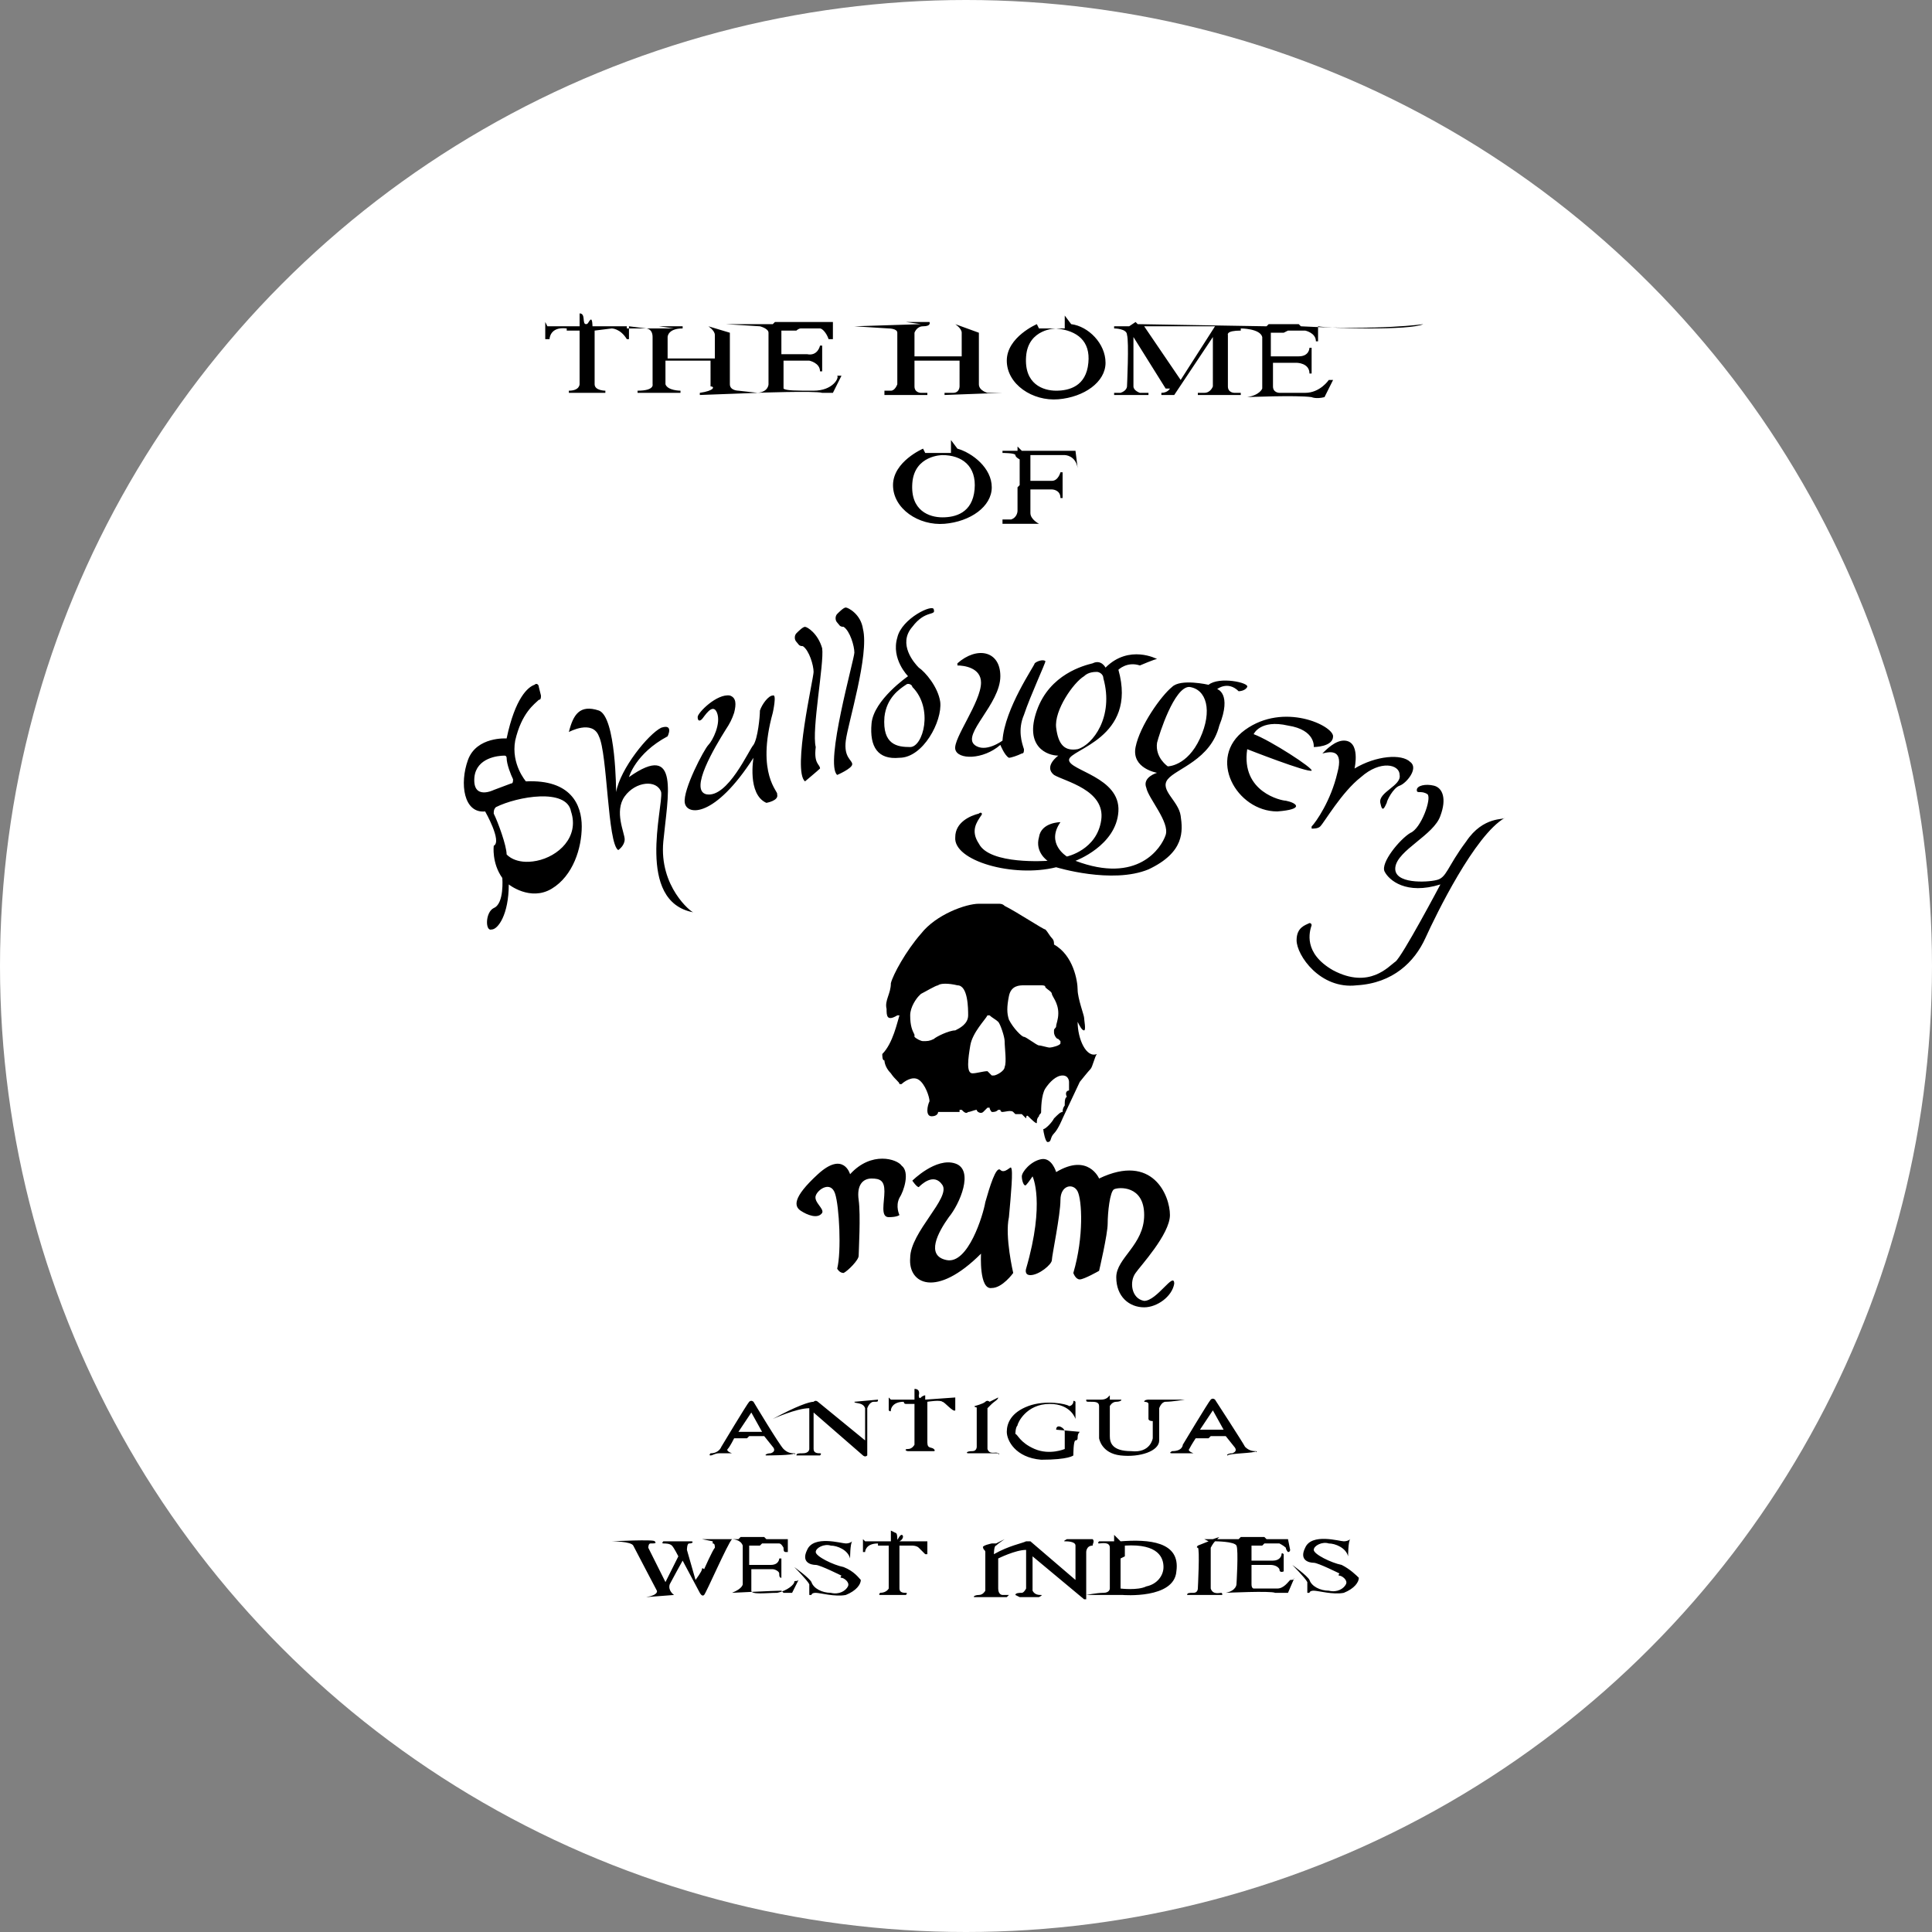
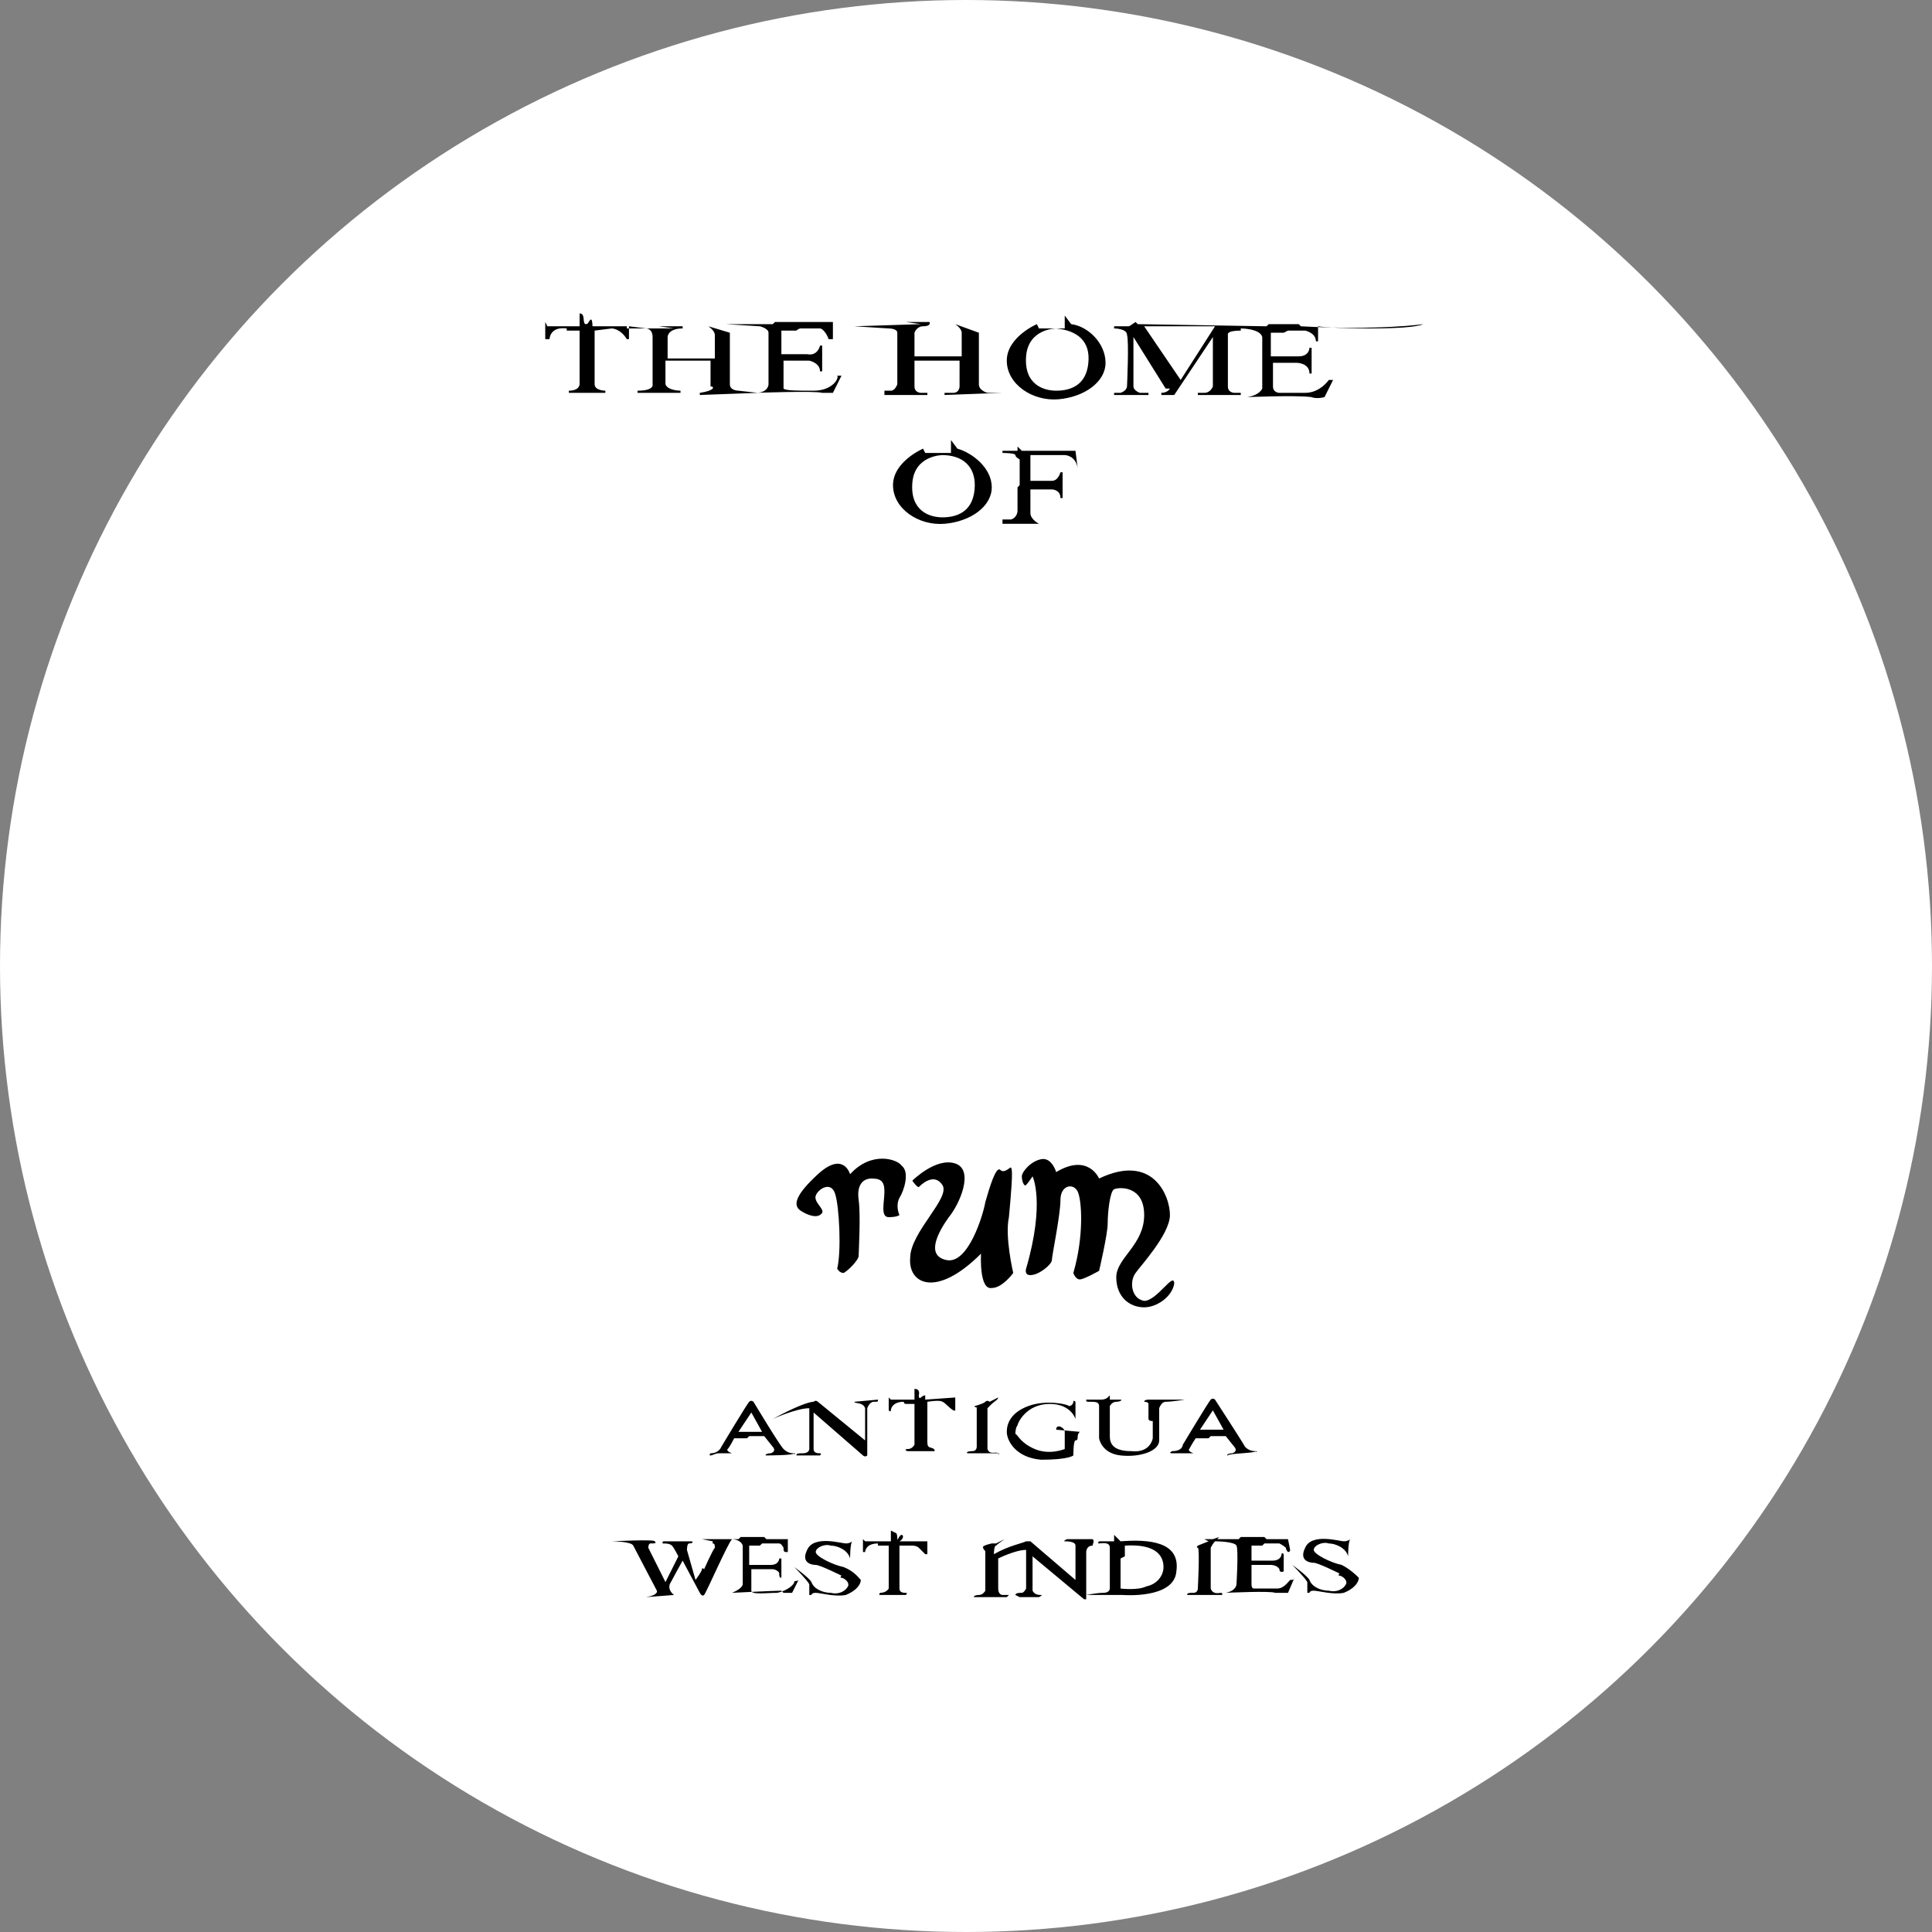
<svg xmlns="http://www.w3.org/2000/svg" version="1.1" id="Layer_1" x="0px" y="0px" viewBox="0 0 90 90" style="enable-background:new 0 0 90 90;" xml:space="preserve">
  <rect x="0" y="0" width="90" height="90" fill="#808080" stroke="none" />
  <style type="text/css">
	.st0{fill:#FFFFFF;}
</style>
  <circle class="st0" cx="45" cy="45" r="45" />
  <g>
-     <path d="M50.2,47.6C50.2,47.6,50.3,47.6,50.2,47.6c0.1,0.2,0.2,0.4,0.3,0.4s0-0.5,0-0.6s-0.3-0.9-0.3-1.3c0-0.4-0.2-1.6-1.1-2.1   l0,0c0-0.1,0-0.2-0.1-0.3s-0.2-0.3-0.3-0.4c-0.1,0-1.3-0.8-1.9-1.1c-0.1-0.1-0.2-0.1-0.3-0.1h-0.9c-0.6,0-2,0.5-2.7,1.4   c-0.7,0.8-1.3,1.9-1.4,2.3c0,0.5-0.3,0.8-0.2,1.2c0,0.3,0,0.6,0.5,0.3h0.1c-0.1,0.3-0.3,1.3-0.8,1.8l0,0c0,0.1,0,0.3,0.1,0.3   c0,0,0,0.3,0.3,0.6c0.2,0.3,0.4,0.4,0.4,0.5c0,0,0,0,0.1,0c0.1-0.1,0.5-0.4,0.8-0.2s0.5,0.8,0.5,1c-0.1,0.2-0.2,0.7,0.1,0.7   c0.2,0,0.3-0.1,0.3-0.2l0,0c0.2,0,0.9,0,1,0l0,0v-0.1c0,0,0,0,0.1,0c0.1,0.1,0.2,0.2,0.3,0.1c0.1,0,0.3-0.1,0.4-0.1   c0,0.1,0.2,0.2,0.3,0.1c0.1-0.1,0.1-0.1,0.2-0.2h0.1c0,0.1,0.1,0.2,0.1,0.2c0.1,0,0.2,0,0.3-0.1h0.1c0,0,0,0.1,0.1,0.1   s0.4-0.1,0.5,0s0.1,0.1,0.1,0.1c0.1,0,0.2,0,0.3,0l0.2,0.2c0,0,0-0.2,0.1-0.1c0.1,0.1,0.4,0.4,0.4,0.3c0-0.1,0-0.2,0.1-0.3   c0-0.1,0.1-0.1,0.1-0.2c0-0.1,0-0.8,0.2-1.1s0.5-0.6,0.8-0.6s0.3,0.3,0.3,0.3c0,0.1,0,0.3,0,0.4l0,0c-0.1,0-0.2,0.1-0.1,0.3   c0,0-0.1,0-0.1,0.3c0,0,0,0,0,0.1c0,0-0.1,0.1-0.1,0.3l0,0c-0.1,0-0.2,0.1-0.4,0.3c-0.1,0.2-0.4,0.5-0.5,0.5l0,0   c0,0.1,0.1,0.6,0.2,0.6c0.2,0,0.1-0.2,0.3-0.4s0.4-0.7,0.4-0.7l0.8-1.7l0,0c0,0,0.4-0.5,0.5-0.6s0.2-0.6,0.3-0.7l0,0   C50.6,49.3,50.2,48.4,50.2,47.6z M45.1,47.3c0,0.4-0.4,0.6-0.6,0.7c-0.3,0-0.9,0.3-1,0.4c-0.2,0.1-0.3,0.1-0.5,0.1   c-0.1,0-0.3-0.1-0.4-0.2l0,0v-0.1l0,0c-0.1-0.2-0.2-0.4-0.2-0.9c0-0.4,0.3-0.8,0.4-0.9l0.1-0.1c0.2-0.1,0.7-0.4,0.8-0.4   c0.1-0.1,0.5-0.1,0.9,0C45.1,45.9,45.1,47,45.1,47.3z M46.8,49.7c0,0.2-0.4,0.4-0.5,0.4c0,0,0,0-0.1,0c0,0-0.1-0.1-0.2-0.2   c-0.2,0-0.5,0.1-0.7,0.1c-0.3,0-0.2-0.7-0.1-1.3c0.1-0.6,0.7-1.2,0.8-1.4c0,0,0,0,0.1,0c0.1,0.1,0.3,0.2,0.4,0.3   c0.1,0.1,0.3,0.7,0.3,0.9C46.8,48.8,46.9,49.5,46.8,49.7z M48.9,48.8c-0.1,0-0.4-0.1-0.5-0.1s-0.6-0.4-0.7-0.4   c-0.1,0-0.5-0.4-0.7-0.8c-0.1-0.3-0.1-0.6,0-1.1s0.5-0.5,0.7-0.5c0.1,0,0.6,0,0.8,0c0.1,0,0.2,0,0.2,0.1c0.1,0.1,0.3,0.2,0.3,0.3   s0.3,0.4,0.3,0.9c0,0.3-0.1,0.5-0.1,0.6s-0.1,0.1-0.1,0.2v0.1c0,0.1,0.1,0.3,0.2,0.3l0.1,0.1v0.1C49.4,48.7,49,48.8,48.9,48.8z" />
    <path d="M39.6,54.7c0,0-0.3-1.1-1.5,0s-1.1,1.5-0.8,1.7s0.8,0.4,1,0.1c0.1-0.2-0.4-0.5-0.3-0.8s0.7-0.7,0.9-0.1   c0.2,0.6,0.3,2.7,0.1,3.5c0,0,0.1,0.2,0.3,0.2c0.2-0.1,0.7-0.6,0.7-0.8s0.1-1.9,0-2.6c-0.1-0.7,0.2-1,0.6-1c0.4,0,0.6,0.1,0.6,0.6   s-0.2,1.2,0.2,1.2s0.5-0.1,0.5-0.1s-0.2-0.4,0-0.8c0.2-0.3,0.5-1.2,0.1-1.5C41.8,54,40.6,53.6,39.6,54.7z M47.1,54.4   c0-0.1-0.3,0.3-0.5,0.1s-0.5,0.8-0.7,1.5c-0.1,0.6-0.8,2.9-1.8,2.7s-0.4-1.3,0.1-2c0.5-0.6,1.2-2.2,0.3-2.5s-2,0.8-2,0.8   s0.2,0.3,0.3,0.3c0.1-0.1,0.7-0.7,1.1-0.1s-1.5,2.2-1.5,3.4c-0.1,1.2,1.2,1.9,3.3-0.2c0,0-0.1,1.7,0.5,1.6c0.5,0,1-0.7,1-0.7   s-0.4-1.7-0.2-2.6C47.1,55.6,47.2,54.5,47.1,54.4z M53.3,60.6c-0.6-0.1-0.7-0.9-0.4-1.3c0.2-0.3,1.6-1.8,1.6-2.7s-0.8-2.9-3.3-1.7   c0,0-0.5-1.2-2-0.3c0,0-0.2-0.7-0.7-0.6c-0.5,0.1-0.9,0.6-0.9,0.8s0.1,0.5,0.2,0.4c0.1-0.1,0.3-0.4,0.3-0.4s0.6,1.2-0.3,4.3   c0,0-0.1,0.3,0.2,0.3c0.4,0,1-0.5,1-0.7s0.4-2.1,0.4-2.8s0.6-0.8,0.8-0.4c0.2,0.4,0.3,2.1-0.2,3.8c0,0,0.1,0.3,0.3,0.3   s0.9-0.4,0.9-0.4s0.4-1.7,0.4-2.2s0.1-1.5,0.3-1.6s1.4-0.2,1.4,1.2s-1.3,2-1.3,2.9s0.6,1.4,1.3,1.4c0.6,0,1.3-0.5,1.4-1.1   C54.7,59.2,53.9,60.6,53.3,60.6z" />
-     <path d="M24.5,36.4c0,0-0.7-0.8-0.5-1.9c0.3-1.3,0.9-1.7,1.1-1.9c0.1,0,0.1-0.1,0.1-0.2L25.1,32c0-0.1-0.1-0.2-0.2-0.1   c-0.3,0.1-0.9,0.6-1.3,2.5c0,0-1.4-0.1-1.8,1s-0.2,2.5,0.8,2.4c0,0,0.8,1.4,0.4,1.6c0,0-0.1,0.8,0.4,1.5c0,0,0.1,1.2-0.4,1.4   c-0.4,0.2-0.4,1.1-0.1,1c0.3,0,0.8-0.7,0.8-2.1c0,0,1,0.8,2,0.2s1.4-1.9,1.4-2.9S26.6,36.3,24.5,36.4z M22.1,36.2   c0.1-0.9,1.1-1,1.4-1c0.1,0,0.1,0.1,0.1,0.1c0,0.3,0.2,0.8,0.3,1c0,0.1,0,0.2-0.1,0.2L23,36.8C23,36.8,22,37.3,22.1,36.2z M25,40.1   c-1,0.2-1.4-0.3-1.4-0.3c0-0.4-0.4-1.5-0.6-1.9c0-0.1,0-0.2,0.1-0.3c1-0.5,3.3-0.9,3.5,0.2C27,39,26,39.9,25,40.1z M30.9,39.2   c0.2-2.1,0.8-4.7-1.6-3c0,0,0.3-1.1,1.8-1.9c0,0,0.3-0.6-0.3-0.4c-0.6,0.3-1.9,1.9-2.1,3c0,0,0-3.5-0.8-3.8c-0.9-0.3-1.2,0.2-1.4,1   c0,0,1.1-0.6,1.4,0.2c0.4,0.8,0.4,5,0.9,5.3c0,0,0.3-0.2,0.3-0.5s-0.5-1.3,0-2s1.5-0.8,1.7-0.2c0.1,0.7-1.2,5.1,1.5,5.6   C32.2,42.5,30.7,41.3,30.9,39.2z M36,33.2c0,0,0.2-0.9,0-0.8c-0.2,0-0.5,0.4-0.6,0.7c0,0.3-0.1,1.3-0.3,1.6   c-0.2,0.2-1.2,2.5-2.2,2.3c-0.8-0.2,0.4-2.2,0.9-3c0.2-0.3,0.3-0.5,0.4-0.8c0.1-0.4,0.1-0.7-0.2-0.8c-0.6-0.1-1.5,0.8-1.5,1   s0.1,0.2,0.2,0.1c0.1-0.1,0.5-0.8,0.7-0.3s-0.2,1.3-0.4,1.5s-1.2,2.1-1.1,2.7c0.1,0.6,1.4,0.7,3.2-2.1c0,0-0.3,1.7,0.6,2.1   c0,0,0.6-0.1,0.5-0.4C36.3,36.9,35.2,36.1,36,33.2z M38.3,30.2c-0.2-0.7-0.7-1-0.8-1s-0.3,0.2-0.4,0.3c-0.1,0.1-0.1,0.3,0,0.4   s0.1,0.2,0.3,0.2c0.3,0.2,0.5,0.9,0.5,1.2c0,0.3-1,4.6-0.4,5.1c0,0,0.6-0.5,0.7-0.6c0-0.2-0.3-0.2-0.2-1   C37.8,34,38.4,30.9,38.3,30.2z M40.2,29.3c-0.1-0.7-0.7-1-0.8-1s-0.3,0.2-0.4,0.3c-0.1,0.1-0.1,0.3,0,0.4s0.1,0.2,0.3,0.2   c0.3,0.2,0.5,0.9,0.5,1.2c0,0.3-1.4,5.2-0.8,5.7c0,0,0.7-0.3,0.7-0.5s-0.4-0.3-0.3-1.1C39.5,33.7,40.5,30.5,40.2,29.3z M42.8,31.1   c-0.2-0.2-1-1.1-0.3-1.9c0.6-0.8,1.1-0.5,1-0.8c0-0.3-1.5,0.4-1.7,1.3c-0.3,1,0.5,1.8,0.5,1.8s-1.6,1.1-1.7,2.2   c-0.1,1.1,0.3,1.7,1.3,1.6c1.1,0,2-1.7,1.9-2.6C43.7,32,43.1,31.3,42.8,31.1z M42.4,34.8c-0.6,0-1.3-0.1-1.2-1.4   c0.1-0.9,0.7-1.3,1-1.5c0.1-0.1,0.3,0,0.3,0.1C43.5,33,43,34.8,42.4,34.8z M46.6,34.7c0,0,0.2,0.5,0.4,0.6c0.1,0,0.4-0.1,0.6-0.2   c0.1,0,0.1-0.1,0.1-0.2c-0.1-0.3-0.3-0.9,0-1.6c0.3-0.9,1-2.4,1-2.5c-0.1-0.1-0.4,0-0.5,0.1c0,0.1-1.4,2.1-1.5,3.6   c0,0-0.8,0.6-1.3,0.2c-0.6-0.5,1.2-1.9,1.2-3.2c0-1.2-1.1-1.4-2-0.6V31c0.3,0,1.1,0.1,1.1,0.8c0,0.9-1.3,2.6-1.2,3.1   S45.8,35.4,46.6,34.7z M56.7,32.1c0,0,0.5-0.4,1,0.1c0,0,0.3,0,0.4-0.2c0.1-0.2-1.3-0.5-1.8-0.1c0,0-1.3-0.3-1.7,0.1   c-0.5,0.4-1.5,1.8-1.7,2.8s1,1.2,1,1.2s-0.7,0.2-0.5,0.7c0.1,0.5,1.1,1.6,0.9,2.2c-0.2,0.6-1.3,2.3-4.2,1.2c0,0,1.9-0.7,2-2.3   s-2.3-1.9-2.3-2.4s3.2-1,2.3-4.2c0,0,0.4-0.4,1-0.2c0,0,0.7-0.3,0.8-0.3c0,0-1.3-0.7-2.4,0.4c0,0-0.2-0.4-0.6-0.2   c-0.4,0.1-2,0.5-2.6,2.2c-0.6,1.7,0.5,2.1,1,2.1c0,0-0.7,0.5-0.2,0.9c0.5,0.3,2.4,0.7,2.2,2.1c-0.2,1.4-1.6,1.7-1.6,1.7   s-1-0.6-0.3-1.6c0,0-0.9,0-1,0.7c-0.2,0.7,0.4,1.1,0.4,1.1s-2.7,0.2-3.2-0.8c-0.4-0.6-0.1-1,0.1-1.3c0.1-0.1,0-0.2-0.1-0.1   c-0.4,0.1-1.1,0.4-1.1,1.1c-0.1,1.1,2.7,1.9,4.7,1.4c0,0,2.6,0.8,4.3,0.1c1.7-0.8,1.6-1.8,1.5-2.5s-1-1.2-0.6-1.7s2-0.9,2.4-2.5   C57.4,32.3,56.7,32.1,56.7,32.1z M49.2,33.9c-0.1-0.8,0.8-2.1,1.3-2.4c0.2-0.2,0.5-0.2,0.6-0.2s0.3,0.1,0.3,0.3   c0.5,1.8-0.5,3.1-1.2,3.3C49.6,35,49.3,34.7,49.2,33.9z M55.9,34.4c-0.6,1.3-1.5,1.3-1.5,1.3s-0.6-0.4-0.5-1.1   c0.1-0.4,0.8-2.6,1.5-2.6C56.2,32.1,56.5,33.1,55.9,34.4z M59.9,37.3c-0.2,0-2.1-0.4-1.8-2.4c0,0,2.8,1.1,3,1   c0.1-0.1-1.9-1.4-2.7-1.7c0,0,0.3-0.7,1.6-0.4c1.3,0.2,1.2,1,1.2,1s0.9,0,0.9-0.5S59.8,32.7,58,34s-0.4,3.8,1.5,3.8   C60.8,37.7,60.4,37.4,59.9,37.3z M61.6,35.1C61.6,35.1,61.6,35.2,61.6,35.1c0.4-0.1,1-0.2,0.7,0.9c-0.3,1.3-1,2.3-1.2,2.5v0.1   c0.1,0,0.3,0,0.4-0.1c0.2-0.2,1-1.6,1.9-2.3c0.9-0.8,1.8-0.6,1.8-0.1c0.1,0.5-1,0.8-0.9,1.3s0.2,0.2,0.3,0c0-0.1,0.3-0.7,0.6-0.8   c0.3-0.1,0.9-0.8,0.5-1.1c-0.4-0.4-1.6-0.3-2.6,0.3c0,0,0.3-1.3-0.5-1.3C62.2,34.5,61.8,34.9,61.6,35.1z M68.3,39.2   c-0.9,1.2-0.9,1.7-1.4,1.8c-0.4,0.1-2,0.2-1.9-0.6s1.8-1.5,2.1-2.4c0.3-0.8,0.1-1.3-0.3-1.4c-0.4-0.1-0.8,0-0.8,0.2s0.2,0,0.5,0.2   c0.2,0.2-0.3,1.6-0.8,1.8c-0.5,0.3-1.4,1.4-1.2,1.8c0.2,0.4,1,1.1,2.6,0.6c0,0-1.8,3.4-2.1,3.6c-0.3,0.2-1.2,1.3-2.9,0.4   c-1.4-0.8-1.1-1.8-1-2.1c0,0,0-0.1-0.1-0.1c-0.2,0.1-0.6,0.2-0.6,0.8c0,0.7,1.1,2.3,2.8,2.1c1.7-0.1,2.7-1.1,3.2-2.2   c0.5-1.1,2.3-4.8,3.7-5.6C70.1,38.2,69.1,38,68.3,39.2z" />
    <path d="M32.6,18.3v0.1l2.7-0.1l-0.9-0.1c0,0-0.4,0-0.4-0.3s0-2.4,0-2.4l-1-0.3c0,0,0.3,0.2,0.3,0.4c0,0.1,0,1.1,0,1.1h-2.2v-1   c0,0,0-0.4,0.7-0.4v-0.1h-1.1l0.7,0.1h-2.2v-0.1h-1.6c0,0,0-0.4-0.1-0.3c-0.1,0.1-0.1,0.2-0.2,0.2c-0.2,0,0-0.5-0.3-0.5v0.6h-1.5   L25.4,15v0.8h0.2c0,0,0-0.6,0.8-0.5v0.1H27v2.5c0,0,0,0.3-0.5,0.3v0.1h1.7v-0.1c0,0-0.5,0-0.5-0.3c0-0.4,0-2.5,0-2.5l0.8-0.1   c0,0,0.4,0,0.7,0.5h0.1v-0.6l0.8,0.1c0,0,0.3,0,0.3,0.4s0,2.2,0,2.2s0.1,0.3-0.7,0.3v0.1h2v-0.1c0,0-0.6,0-0.7-0.3   c0-0.3,0-1.1,0-1.1h2.1V18C33.3,18,33.3,18.2,32.6,18.3z M37.9,18.2c-0.8,0-1.3,0-1.4-0.1c0-0.1,0-1.3,0-1.3h1.2   c0,0,0.5,0.1,0.5,0.5h0.1v-1.2h-0.1c0,0-0.1,0.5-0.6,0.4c-0.5,0-1.2,0-1.2,0v-1.1h0.7c0,0,0.1-0.1,0.2-0.1c0.1,0,0.8,0,0.9,0   c0.1,0,0.3,0.2,0.4,0.5h0.2V15h-1.3l0,0h-1.4L36,15.1h-2.2l1.6,0.1c0,0,0.4,0.1,0.4,0.3s0,2.4,0,2.4s0,0.4-0.6,0.4   c0,0,2.8-0.1,3.1,0h0.5l0.4-0.8H39C39.1,17.6,38.8,18.2,37.9,18.2z M45.6,17.9c0-0.3,0-2.2,0-2.2v-0.2l-1.1-0.4   c0,0,0.3,0.2,0.3,0.4c0,0.1,0,1.1,0,1.1h-2.2v-1.1c0,0,0.1-0.3,0.4-0.3c0.4,0,0.3-0.2,0.3-0.2h-1.1l0.7,0.1l-3.1,0.1l1.6,0.1   c0,0,0.4,0,0.4,0.2s0,2.4,0,2.4s-0.1,0.3-0.3,0.3s-0.3,0-0.3,0v0.2h2v-0.1h-0.3c0,0-0.3,0-0.3-0.3c0-0.2,0-1.2,0-1.2h2.1V18   c0,0,0,0.3-0.3,0.3s-0.4,0-0.4,0v0.1l2.7-0.1H46C46,18.3,45.6,18.2,45.6,17.9z M49.9,15.1l-0.3-0.4v0.6h-1.2l-0.1-0.2   c0,0-1.4,0.6-1.4,1.7s1.2,1.9,2.4,1.8s2.2-0.8,2.2-1.7S50.7,15.2,49.9,15.1z M50.7,16.9c-0.1,1.1-0.9,1.3-1.5,1.3s-1.5-0.3-1.4-1.6   s1.4-1.3,1.4-1.3C50.2,15.4,50.8,15.9,50.7,16.9z M66.3,15.1c0,0-2,0.3-5.7,0.1l-0.1-0.1h-1.4L59,15.2l-6-0.1L52.9,15l-0.3,0.2   h-0.7v0.1c0,0,0.6,0,0.6,0.3c0.1,0.3,0,2.4,0,2.4s0,0.2-0.3,0.3c-0.3,0-0.3,0-0.3,0v0.1h1.6v-0.1h-0.4c0,0-0.3-0.1-0.3-0.3   c0-0.2,0-2.3,0-2.3l1.5,2.4h0.2c0,0-0.1,0.2-0.4,0.2v0.1h0.6l1.8-2.7V18c0,0-0.1,0.3-0.4,0.3c-0.3,0-0.3,0-0.3,0v0.1h2v-0.1h-0.3   c0,0-0.3,0-0.3-0.3c0-0.4,0-2.4,0-2.4s-0.1-0.2,0.6-0.2v-0.1c0,0,0.9,0,1,0.4c0,0.4,0,2.4,0,2.4s-0.1,0.3-0.7,0.4c0,0,2.3-0.1,3,0   c0,0,0.2,0.1,0.6,0l0.4-0.8h-0.2c0,0-0.4,0.6-1.1,0.6s-1.2,0-1.2,0s-0.3,0-0.3-0.3c0-0.2,0-1.1,0-1.1h1.1c0,0,0.6,0,0.6,0.5h0.1   v-1.2H61c0,0,0,0.4-0.5,0.4s-1.3,0-1.3,0v-1.1h0.6l0.2-0.1h0.8c0,0,0.5,0.1,0.5,0.5h0.1v-0.7C61.9,15.3,65.7,15.4,66.3,15.1z    M55,17.7l-1.7-2.5h3.3L55,17.7z" />
    <path d="M44.6,20.9l-0.3-0.4v0.6h-1.2L43,20.9c0,0-1.4,0.6-1.4,1.7s1.2,1.9,2.4,1.8s2.2-0.8,2.2-1.7S45.3,21.1,44.6,20.9z    M45.4,22.8c-0.1,1.1-0.9,1.3-1.5,1.3s-1.5-0.3-1.4-1.6c0.1-1.3,1.4-1.3,1.4-1.3C44.8,21.2,45.5,21.7,45.4,22.8z M50.1,21h-2.5   l-0.2-0.2V21h-0.7v0.1c0,0,0.6,0,0.6,0.1s0.2,0.2,0.2,0.2v1.2l-0.1,0.1v1.1c0,0,0,0.3-0.3,0.4c-0.3,0-0.4,0-0.4,0v0.2h1.7   c0,0-0.4-0.2-0.4-0.5c0-0.2,0-1.1,0-1.1h1c0,0,0.4,0,0.4,0.4h0.1V22h-0.1c0,0-0.1,0.4-0.4,0.4c-0.4,0-1,0-1,0v-1.2h1.6   c0,0,0.5,0,0.6,0.6L50.1,21z" />
    <path d="M37,67.7c-0.1,0-0.3,0-0.5-0.2s-1.4-2.2-1.4-2.2s-0.1-0.1-0.2,0c-0.1,0.1-1.3,2.1-1.3,2.1s-0.1,0.3-0.5,0.3   c0,0-0.1,0.1,0,0.1s0.2-0.1,0.4-0.1s0.6,0,0.6,0s-0.3-0.1-0.2-0.2s0.3-0.5,0.3-0.5h0.6l0.1-0.1h0.7l0.4,0.5c0,0,0.2,0.2-0.1,0.3   c-0.2,0-0.3,0.1-0.2,0.1C35.7,67.8,37,67.8,37,67.7C37,67.8,37.1,67.7,37,67.7z M34.4,66.7l0.6-0.9l0.5,0.9H34.4z M58.5,67.6   c-0.1,0-0.3,0-0.5-0.2c-0.1-0.2-1.4-2.2-1.4-2.2s-0.1-0.1-0.2,0s-1.3,2.1-1.3,2.1s0,0.3-0.5,0.3c0,0-0.2,0.1,0,0.1   c0.1,0,0.2,0,0.4,0s0.6,0,0.6,0s-0.3-0.1-0.2-0.2c0.1-0.2,0.3-0.5,0.3-0.5h0.6l0.1-0.1h0.7l0.4,0.5c0,0,0.2,0.2-0.1,0.3   c-0.2,0-0.3,0.1-0.2,0.1C57.2,67.7,58.5,67.7,58.5,67.6C58.5,67.7,58.6,67.6,58.5,67.6z M55.9,66.6l0.6-0.9l0.5,0.9H55.9z    M39.8,65.3C39.8,65.3,39.7,65.3,39.8,65.3c0,0.1,0.4,0,0.5,0.3c0,0.3,0,1.5,0,1.5l-2.2-1.8c0,0-0.1-0.1-0.2,0   c-0.2,0-0.8,0.2-1.9,0.8c0,0,1.1-0.5,1.7-0.5v1.9c0,0,0,0.2-0.3,0.2c-0.2,0-0.3,0-0.3,0.1h1.1c0,0,0.1-0.1,0-0.1s-0.3,0-0.3-0.2   s0-1.7,0-1.7l2.3,2c0,0,0.1,0.1,0.2,0c0-0.1,0-2.2,0-2.2s0.1-0.3,0.3-0.3s0.2,0,0.2-0.1L39.8,65.3L39.8,65.3z M43.1,65.2V65   c0,0-0.1,0-0.2,0.1c-0.1,0.1-0.1-0.1-0.1-0.1s0.1-0.3-0.2-0.3v0.5h-1.1l-0.1-0.1v0.6c0,0,0.1,0.1,0.1,0s0.1-0.4,0.6-0.4   c0,0,0,0.1,0.1,0.1s0.4,0,0.4,0v1.9c0,0-0.1,0.2-0.3,0.2s-0.1,0.1,0,0.1s1.2,0,1.2,0s0.1,0,0-0.1s-0.3,0-0.3-0.3s0-1.9,0-1.9   s0.6-0.1,0.7,0c0.1,0,0.5,0.5,0.6,0.4c0-0.2,0-0.6,0-0.6L43.1,65.2z M46.5,67.7c-0.1-0.1-0.4,0.1-0.5-0.2c0-0.3,0-1.9,0-1.9   s0.1-0.1,0.2-0.2c0.1-0.1,0.3-0.2,0.3-0.3l-0.4,0.2c0,0-0.1-0.1-0.2,0c-0.1,0.1-0.5,0.2-0.5,0.2c0,0.1,0.1,0,0.1,0.1s0,1.8,0,1.8   s0,0.2-0.2,0.2c-0.3,0-0.3,0.1-0.2,0.1L46.5,67.7C46.5,67.8,46.6,67.7,46.5,67.7z M49.6,66.7c0,0.2,0,0.8,0,0.8s-0.7,0.3-1.4,0   s-0.8-0.7-0.9-0.7c0,0,0-0.3,0.1-0.4c0-0.1,0.4-1,1.5-1c1,0,1.2,0.7,1.2,0.7s0-0.2,0-0.3c0-0.1,0-0.5,0-0.5s-0.1-0.1-0.1,0   s-0.1,0.2-0.2,0.2c-0.1-0.1-1.1-0.3-1.9,0c-0.8,0.3-1,0.8-1,1.2c0,0.4,0.4,1.2,1.6,1.3c1.3,0,1.5-0.2,1.5-0.2s0-0.7,0.1-0.7l0,0   c0.1,0,0.1-0.1,0.1-0.1c0-0.1,0-0.2,0.1-0.3l-1.1-0.1C49.2,66.3,49.6,66.5,49.6,66.7z M53.5,65.2c0,0-0.2,0-0.2,0.1   c0,0,0.2,0,0.2,0.1s0,0.7,0,0.7s0,0.1,0.2,0.1V67c0,0-0.1,0.7-1,0.6c-0.9,0-1-0.4-1-0.7c0-0.4,0-1.4,0-1.4s0.1-0.2,0.3-0.2   s0.3-0.1,0.2-0.1c-0.2,0-0.5,0-0.5,0V65l-0.1,0.1c0,0-0.1,0.1-0.3,0.1s-0.6,0-0.7,0c0,0.1,0,0.1,0.2,0.1s0.4,0,0.4,0.2s0,1.5,0,1.5   s0.1,0.7,1,0.8c0.9,0.1,1.8-0.2,1.8-0.7s0-1.5,0-1.5s0.1-0.3,0.3-0.3c0.3,0,0.9-0.1,0.9-0.1H53.5z" />
    <path d="M37,73.7c0,0.1-0.3,0.4-0.8,0.5c-0.5,0-1.2,0.1-1.2-0.1s0-1,0-1s0.9,0,1,0s0.3,0.1,0.3,0.2s0,0.2,0.1,0.2v-0.9h-0.1   c0,0,0,0.3-0.4,0.3c-0.3,0-1,0-1,0V72h0.5l0.1-0.1c0,0,0.6,0,0.8,0c0.1,0,0.2,0.2,0.2,0.2c0,0.1,0,0.2,0.1,0.2s0.1,0,0.1,0v-0.6h-1   l-0.1-0.1h-1.1l-0.1,0.1h-1.7l0.5,0.1c0,0,0,0,0,0.1c0.1,0,0.1,0.1,0.1,0.2c-0.1,0.1-0.5,1-0.5,1s-0.1-0.1-0.1,0s-0.3,0.5-0.3,0.5   L32,72.2c0,0,0-0.3,0.1-0.3c0.2,0,0.2-0.1,0.1-0.1c-0.1,0-1.3,0-1.3,0s-0.1,0.1,0,0.1s0.3,0,0.4,0.1s0.3,0.5,0.3,0.5L31,73.7   l-0.8-1.6c0,0,0-0.2,0.1-0.2c0.2,0,0.3,0,0.2-0.1c0-0.1-2,0-2,0s0.9,0,1,0.2s1.1,2.1,1.1,2.1s0.1,0.2-0.5,0.3l1.3-0.1   c0,0-0.3-0.2-0.2-0.5c0.1-0.2,0.6-1.1,0.6-1.1l0.8,1.5c0,0,0.1,0.2,0.2,0.1c0.1-0.1,1.1-2.4,1.3-2.6c0,0,0.4,0,0.5,0.3   c0,0.2,0,1.8,0,1.8s0,0.2-0.5,0.4c0,0,2-0.1,2.3-0.1l0.1,0.1h0.4l0.3-0.6C37.1,73.7,37,73.6,37,73.7z M39.3,73   c-0.5-0.1-1.3-0.5-1.3-0.7s0.4-0.4,0.7-0.3c0.3,0,0.8,0.2,0.9,0.6c0,0,0-0.7,0.1-0.8c0,0-0.1,0.1-0.3,0.1s-1.5-0.4-1.8,0.3   c-0.3,0.6,0.2,0.7,0.4,0.7s1.2,0.5,1.2,0.5s-0.1,0.1,0,0.1s0.4,0.2,0.3,0.4c-0.1,0.2-0.4,0.4-0.8,0.3c-0.4,0-0.8-0.2-0.9-0.5   C37.7,73.5,37,73,37,73s0.6,0.6,0.7,0.8c0,0.2,0,0.5,0,0.5h0.1c0,0,0-0.1,0.2-0.1s0.9,0.2,1.4,0.1c0.5-0.2,0.7-0.5,0.7-0.7   C40,73.5,39.8,73.2,39.3,73z M62.5,72.9c-0.5-0.1-1.3-0.5-1.3-0.7s0.4-0.4,0.7-0.3c0.3,0,0.8,0.2,0.9,0.6c0,0,0-0.7,0.1-0.8   c0,0-0.1,0.1-0.3,0.1s-1.5-0.4-1.8,0.3c-0.3,0.6,0.2,0.7,0.4,0.7s1.2,0.5,1.2,0.5s-0.1,0.1,0,0.1s0.4,0.2,0.3,0.4   c-0.1,0.2-0.4,0.4-0.8,0.3c-0.4,0-0.8-0.2-0.9-0.5c-0.1-0.2-0.8-0.7-0.8-0.7s0.6,0.6,0.7,0.8c0,0.2,0,0.5,0,0.5H61   c0,0,0-0.1,0.2-0.1s0.9,0.2,1.4,0.1c0.5-0.2,0.7-0.5,0.7-0.7C63.2,73.4,62.9,73.1,62.5,72.9z M42,71.5c-0.1,0-0.2,0.3-0.2,0.2   s0-0.3-0.1-0.3l-0.2-0.1v0.5h-1.2l-0.1-0.1v0.6h0.1c0,0,0-0.4,0.6-0.4V72h0.5v2c0,0-0.1,0.2-0.4,0.2c0,0-0.1,0.1,0,0.1s1.2,0,1.2,0   s0.1-0.1,0-0.1s-0.3,0-0.3-0.2c0-0.3,0-2,0-2h0.6c0,0,0.2,0,0.3,0.1s0.3,0.3,0.3,0.3h0.1v-0.6h-1.3C42.1,71.7,42.1,71.5,42,71.5z    M50.9,71.7c-0.1,0-1.2,0-1.2,0s-0.2,0.1-0.1,0.1c0.1,0,0.5,0,0.5,0.2s0,1.6,0,1.6L48,71.8c0,0-0.1,0-0.2,0   c-0.2,0.1-0.8,0.2-1.5,0.6c0,0,0-0.4,0.1-0.4c0.1-0.1,0.4-0.3,0.4-0.3l-0.4,0.2h-0.2c0,0-0.5,0.1-0.4,0.2c0,0.1,0.1,0.1,0.1,0.2   s0,1.8,0,1.8s-0.1,0.2-0.3,0.2s-0.3,0.1-0.2,0.1h1.5l0.1-0.1c-0.1,0-0.3,0-0.3,0s-0.2,0-0.2-0.3s0-1.4,0-1.4s0.8-0.4,1.3-0.4V74   c0,0-0.1,0.2-0.2,0.2c-0.1,0-0.3,0-0.3,0.1l0.2,0.1h0.9c0,0,0.2-0.1,0.1-0.1s-0.3,0-0.4-0.2c0-0.3,0-1.6,0-1.6l2.4,2h0.1v-2.2   c0,0,0-0.3,0.3-0.3C50.9,71.9,51,71.8,50.9,71.7z M52.2,71.8l-0.3-0.3v0.3h-0.7c0,0-0.1,0.1,0,0.1s0.5-0.1,0.5,0.2   c0,0.3,0,1.9,0,1.9s0,0.2-0.3,0.2s-0.8,0.1-0.8,0.1h1.7c0,0,2.4,0.2,2.5-1.1C55,71.8,53.5,71.7,52.2,71.8z M53.4,73.9   C53,74.1,52.2,74,52.2,74v-1.4l0.2-0.1V72c1.6-0.1,1.8,0.6,1.8,1S53.9,73.8,53.4,73.9z M60.1,73.6C60,73.7,59.8,74,59.5,74   s-1.1,0-1.1,0s-0.1,0-0.1-0.2s0-0.9,0-0.9h0.9c0,0,0.3,0,0.4,0.2c0,0.2,0.2,0.1,0.2,0.1v-0.8c0,0-0.1-0.1-0.1,0s-0.1,0.3-0.4,0.3   c-0.3,0-1,0-1,0V72h0.5l0.1-0.1h0.7c0,0,0.2,0.1,0.3,0.2c0,0.1,0.1,0.2,0.1,0.2c0.1,0,0.1-0.1,0.1-0.1L60,71.7h-1l-0.1-0.1h-1.1   l-0.1,0.1h-1l0.1-0.1l-0.3,0.1h-0.4l0.2,0.1L55.8,72c0,0-0.1,0.1,0,0.1s0,1.9,0,1.9s0,0.2-0.2,0.2s-0.3,0-0.3,0.1h1.6   c0,0,0.1,0,0-0.1c-0.1,0-0.4,0.1-0.5-0.2c0-0.2,0-1.9,0-1.9s0.1-0.2,0.2-0.3c0,0,0.9,0,1,0.2s0,1.8,0,1.8s0,0.3-0.5,0.4   c0,0,2.1-0.1,2.3,0h0.1H60l0.3-0.7C60.3,73.6,60.2,73.6,60.1,73.6z" />
  </g>
</svg>